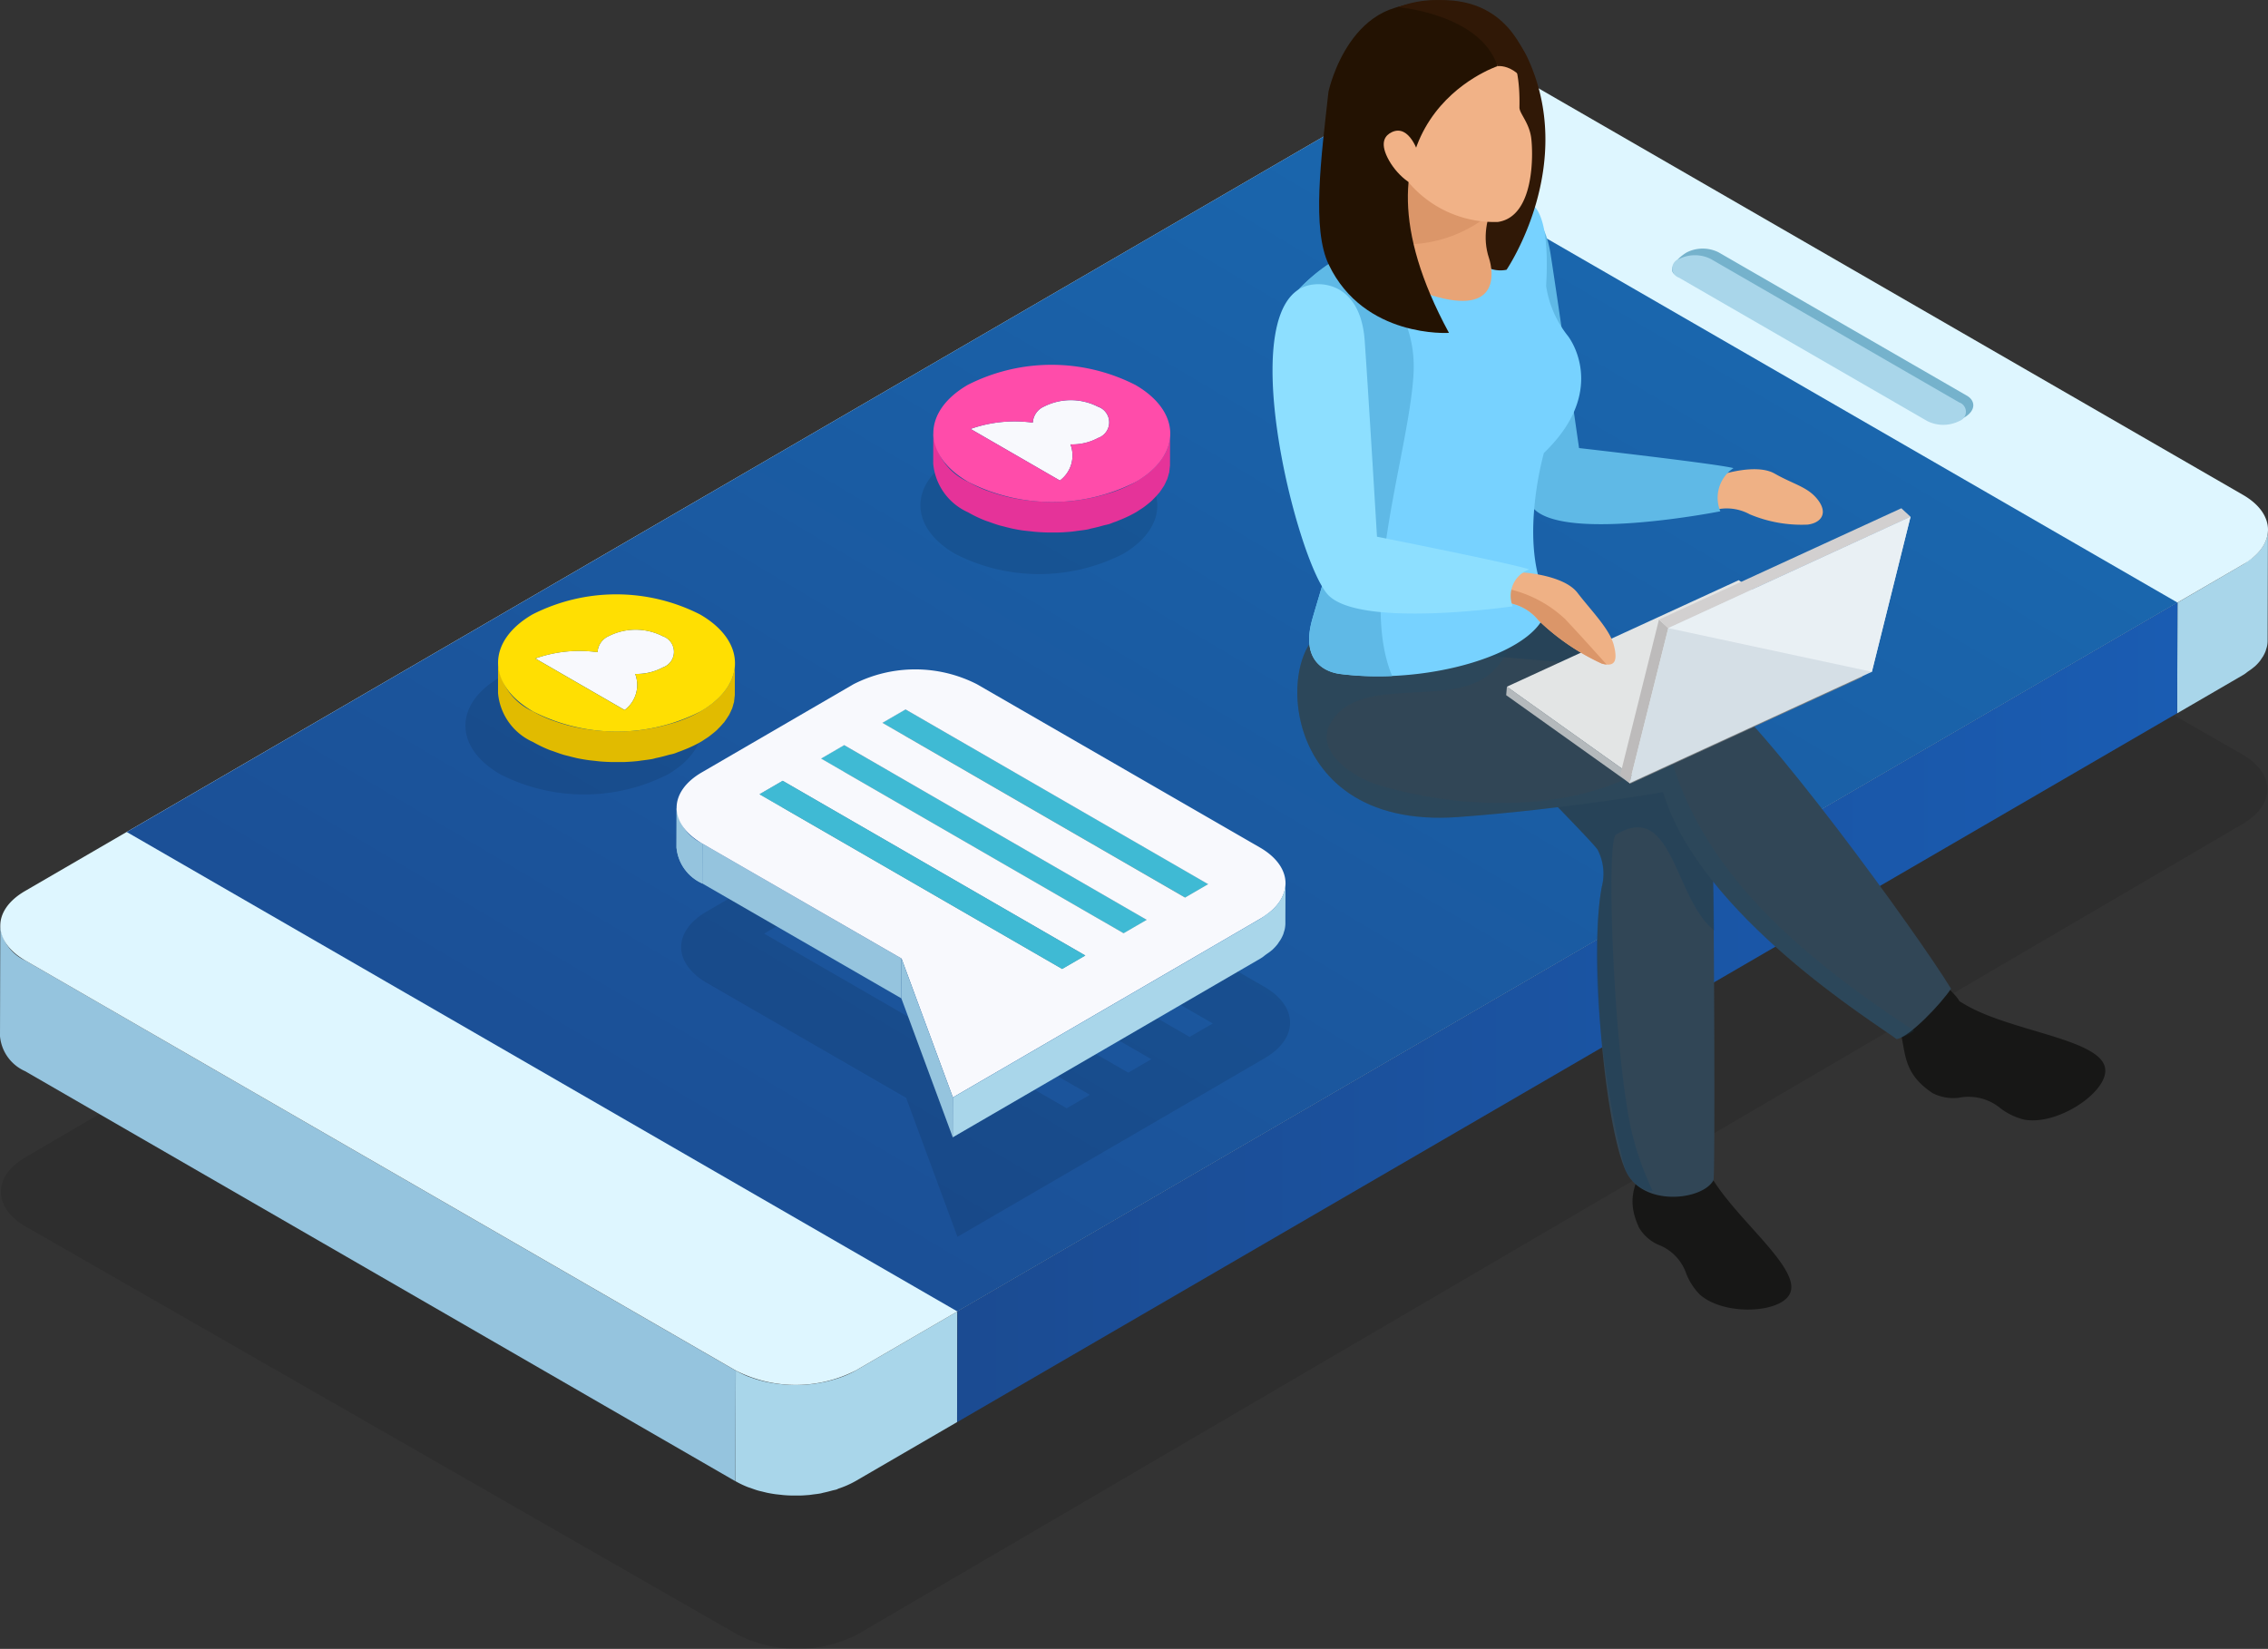
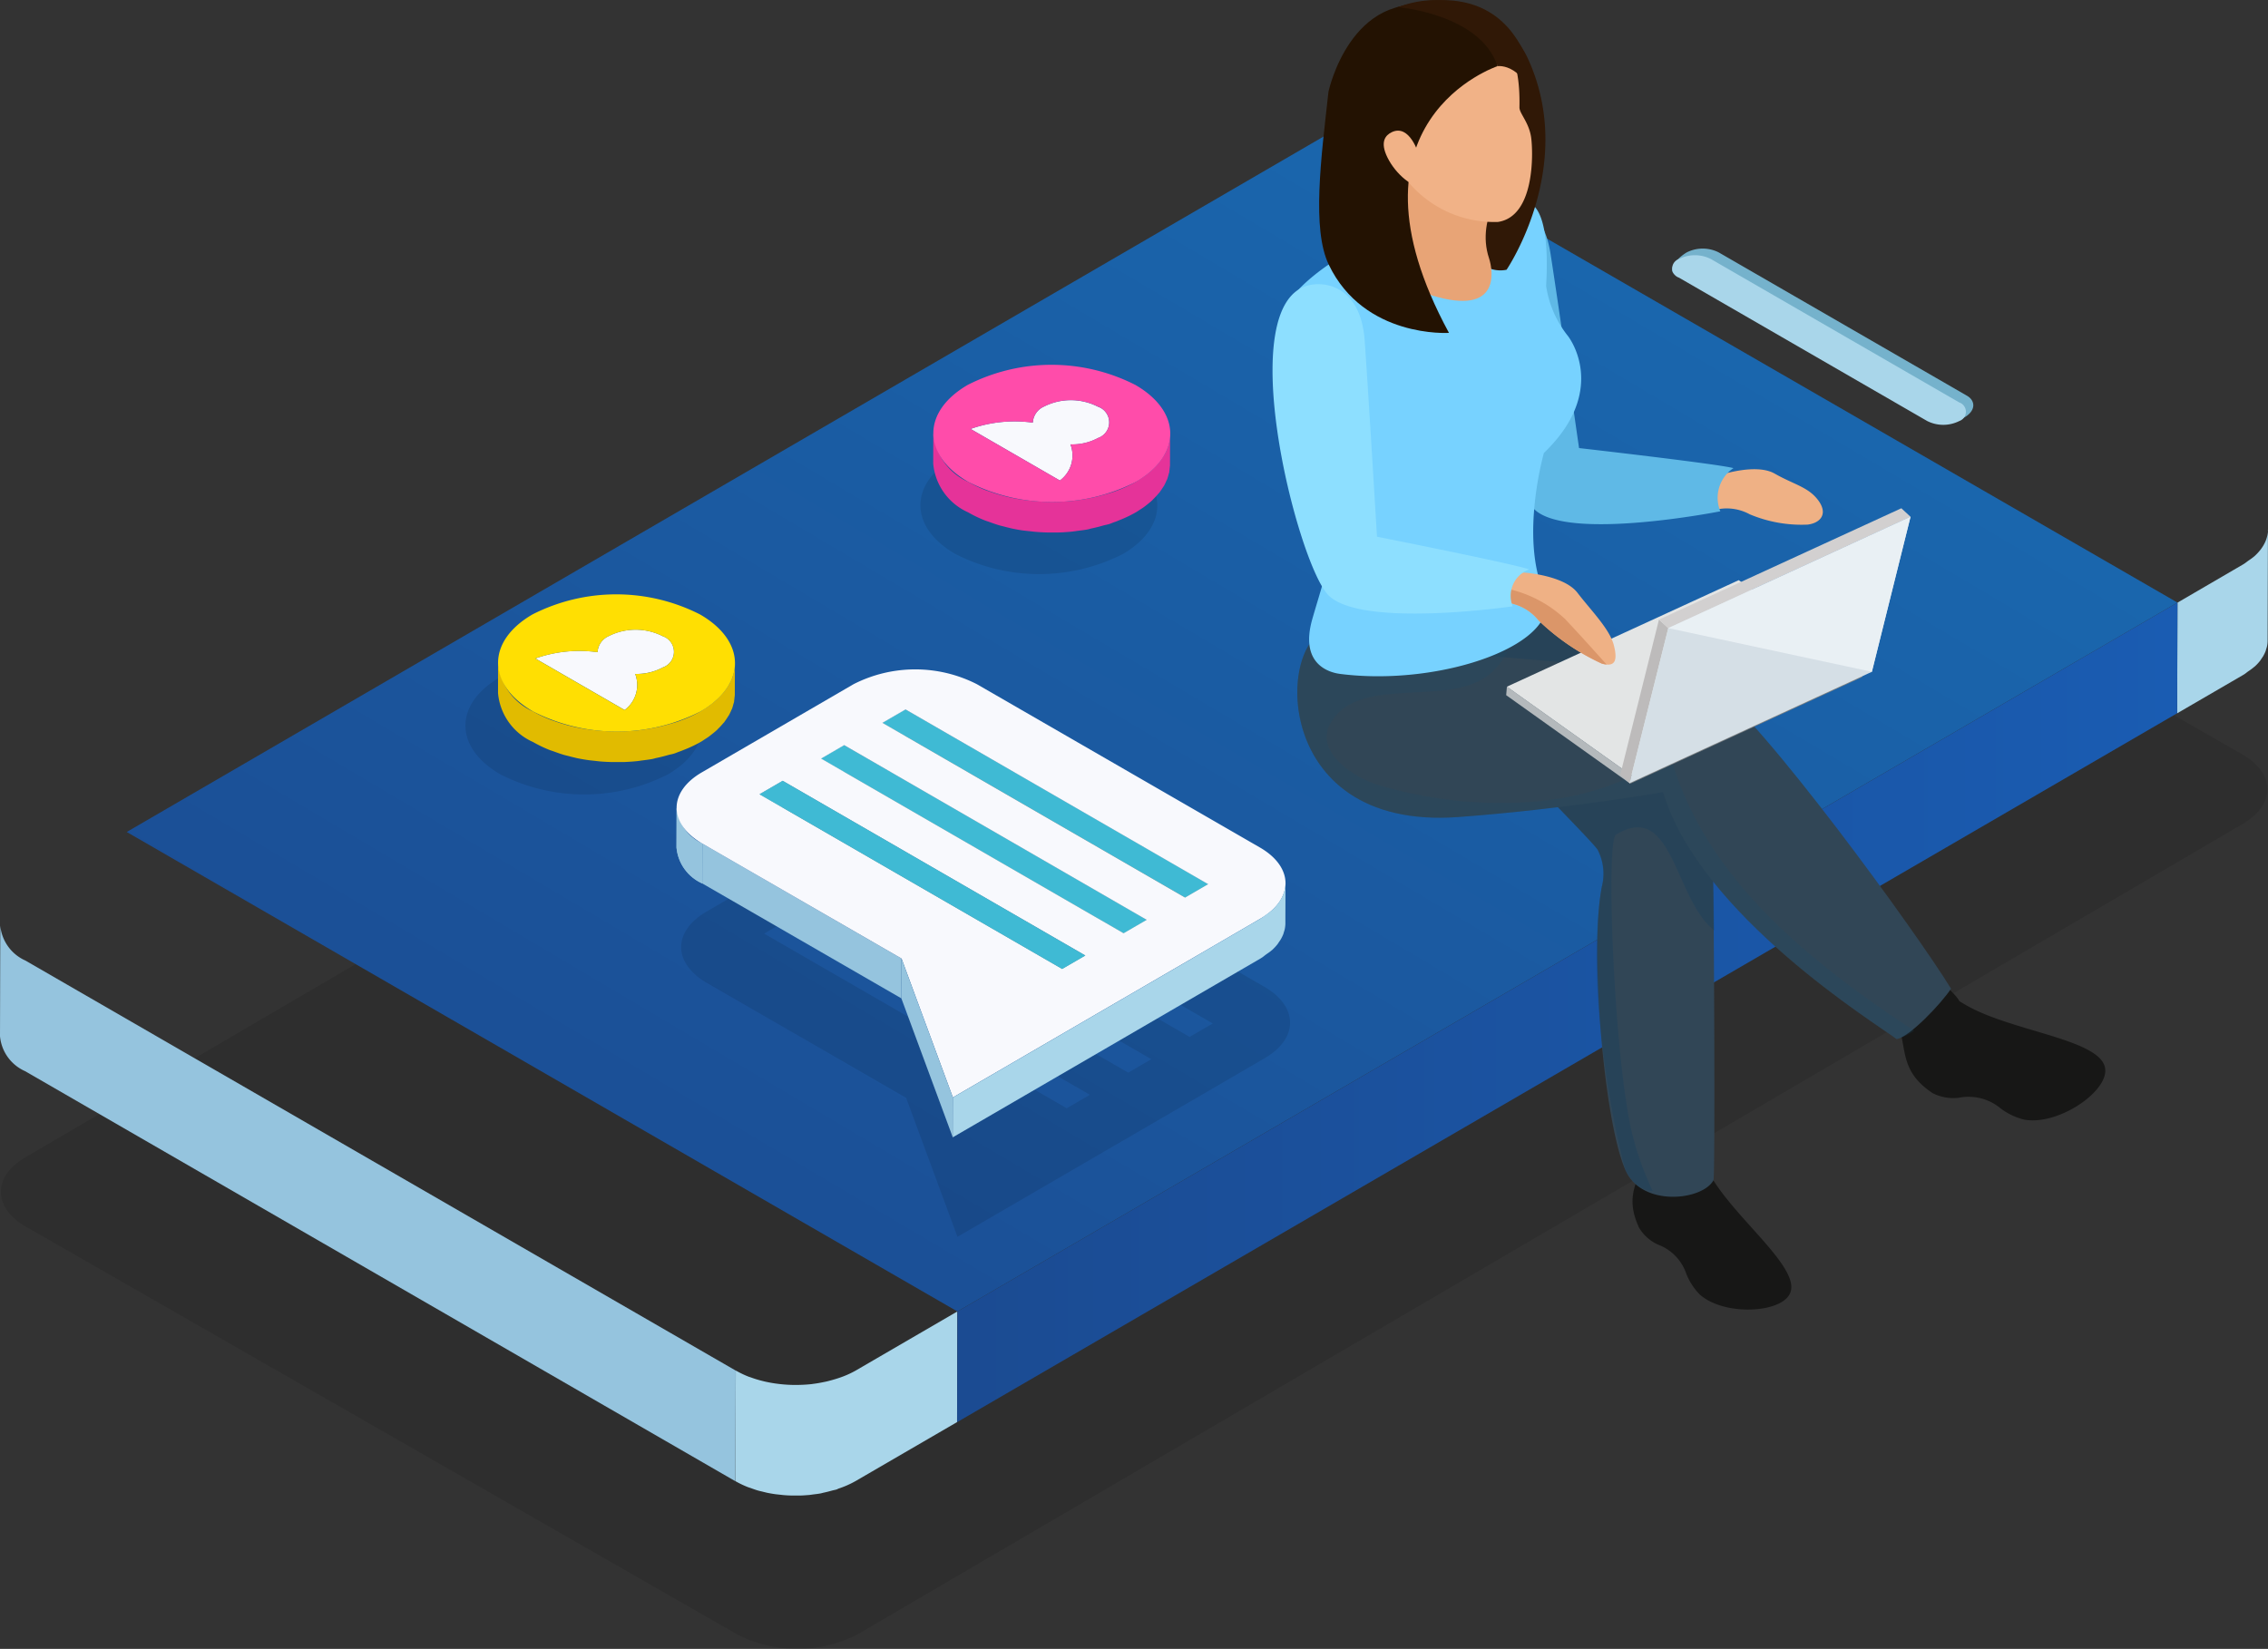
<svg xmlns="http://www.w3.org/2000/svg" width="146.236" height="106.334" viewBox="0 0 146.236 106.334">
  <rect x="0" y="0" width="146.236" height="106.334" fill="#333333" stroke="none" />
  <defs>
    <linearGradient id="linear-gradient" x1="0.934" y1="0.075" x2="0.077" y2="0.914" gradientUnits="objectBoundingBox">
      <stop offset="0" stop-color="#1a6bb2" />
      <stop offset="1" stop-color="#1b4b92" />
    </linearGradient>
    <linearGradient id="linear-gradient-2" y1="0.5" x2="1" y2="0.5" gradientUnits="objectBoundingBox">
      <stop offset="0" stop-color="#1b4b92" />
      <stop offset="1" stop-color="#1a5cb2" />
    </linearGradient>
    <clipPath id="clip-path">
      <path id="Path_23054" data-name="Path 23054" d="M93.9,83.441c0-.578.006-1.158.006-1.736h0C93.9,82.283,93.9,82.863,93.9,83.441Z" transform="translate(-93.896 -81.705)" fill="none" />
    </clipPath>
    <clipPath id="clip-path-2">
      <path id="Path_23061" data-name="Path 23061" d="M51.992,91.03,52,88.457a2.817,2.817,0,0,0,1.66,2.32l-.009,2.57A2.817,2.817,0,0,1,51.992,91.03Z" transform="translate(-51.992 -88.457)" fill="#95c4de" />
    </clipPath>
  </defs>
  <g id="Group_4876" data-name="Group 4876" transform="translate(-22.641 -53.412)">
    <g id="Group_3082" data-name="Group 3082" transform="translate(22.699 74.838)" opacity="0.1">
      <path id="Path_23044" data-name="Path 23044" d="M167.2,95.054c2.147,1.231,2.158,3.235.031,4.481L163,102.013,84.468,147.966,77.918,151.8a8.512,8.512,0,0,1-7.729.022L24.3,125.512c-2.146-1.232-2.164-3.232-.037-4.476l89.313-52.263a8.514,8.514,0,0,1,7.737-.028Z" transform="translate(-22.68 -67.829)" />
    </g>
    <path id="Path_23045" data-name="Path 23045" d="M122.955,76.4a1.9,1.9,0,0,1-.094.563l-.018.059a2.387,2.387,0,0,1-.262.513c-.021.028-.039.055-.058.085a3.336,3.336,0,0,1-.437.482,4.342,4.342,0,0,1-.386.285c-.113.08-.21.165-.339.241L117.119,81.1l-.019,7.136,4.241-2.465.067-.04c.1-.061.174-.131.265-.195a3.876,3.876,0,0,0,.394-.293.322.322,0,0,0,.036-.027,2.9,2.9,0,0,0,.342-.366.971.971,0,0,0,.058-.086c.022-.03.04-.058.059-.088.033-.052.074-.1.1-.155a2.352,2.352,0,0,0,.146-.311.473.473,0,0,0,.013-.049c.007-.018.01-.037.016-.055a1.741,1.741,0,0,0,.058-.2,1.877,1.877,0,0,0,.036-.314v-.048q.009-3.112.018-6.222V76.4Z" transform="translate(45.921 11.176)" fill="#a9d6ea" />
    <path id="Path_23046" data-name="Path 23046" d="M24.274,95.829a2.741,2.741,0,0,1-1.614-2.254l-.019,7.136a2.733,2.733,0,0,0,1.617,2.254l45.8,26.446.021-7.136Z" transform="translate(0 19.525)" fill="#95c4de" />
    <path id="Path_23047" data-name="Path 23047" d="M62.3,114.134a5.987,5.987,0,0,1-1.077.474c-.137.048-.273.088-.415.128-.178.049-.357.1-.542.134-.22.046-.444.088-.67.116-.052.007-.1.016-.156.022-.306.033-.617.049-.926.052h-.132c-.308,0-.614-.019-.918-.051l-.128-.015a8.6,8.6,0,0,1-.886-.152c-.048-.012-.1-.025-.149-.037a6.8,6.8,0,0,1-.77-.235c-.04-.015-.085-.025-.125-.04a6.355,6.355,0,0,1-.835-.4l-.021,7.136a6.06,6.06,0,0,0,.791.379c.015.007.03.01.045.016.042.016.086.028.129.042.162.059.324.119.492.168.089.025.181.045.275.067.049.013.1.025.15.037s.1.025.146.036c.178.036.36.068.541.094l.189.021.144.016c.067.006.131.016.2.022.177.015.355.025.536.028.056,0,.113,0,.168,0H58.5c.082,0,.162,0,.244,0,.2-.007.4-.022.6-.04.024,0,.048-.009.07-.01.054-.006.107-.016.159-.022.158-.019.315-.037.467-.065.068-.012.131-.036.2-.049.186-.04.366-.086.547-.137.094-.025.2-.042.29-.07.043-.016.08-.042.123-.056a6.142,6.142,0,0,0,1.077-.474l6.561-3.812.019-7.136Z" transform="translate(15.512 27.666)" fill="#a9d6ea" />
    <g id="Group_3084" data-name="Group 3084" transform="translate(22.66 57.952)">
      <g id="Group_3083" data-name="Group 3083">
-         <path id="Path_23048" data-name="Path 23048" d="M167.257,83.84c2.145,1.236,2.15,3.243.019,4.481l-4.243,2.466L84.368,136.5l-6.561,3.812a8.508,8.508,0,0,1-7.729,0L24.268,113.869c-2.143-1.239-2.153-3.238-.024-4.478L113.713,57.4a8.526,8.526,0,0,1,7.738,0Z" transform="translate(-22.654 -56.467)" fill="#def6ff" />
-       </g>
+         </g>
    </g>
    <g id="Group_3086" data-name="Group 3086" transform="translate(30.812 61.348)">
      <g id="Group_3085" data-name="Group 3085">
-         <path id="Path_23049" data-name="Path 23049" d="M160.367,89.676,81.7,135.392,28.139,104.47l78.666-45.718Z" transform="translate(-28.139 -58.752)" fill="url(#linear-gradient)" />
+         <path id="Path_23049" data-name="Path 23049" d="M160.367,89.676,81.7,135.392,28.139,104.47l78.666-45.718" transform="translate(-28.139 -58.752)" fill="url(#linear-gradient)" />
      </g>
    </g>
    <g id="Group_3087" data-name="Group 3087" transform="translate(130.453 69.444)">
      <path id="Path_23050" data-name="Path 23050" d="M114.2,73.688c.574.331.589,1.008-.253,1.446a2.04,2.04,0,0,1-1.9.211L95.393,65.888c-.574-.331.168-1.112.739-1.443a2.284,2.284,0,0,1,2.061,0Z" transform="translate(-95.186 -64.2)" fill="#75b2cc" />
    </g>
    <g id="Group_3088" data-name="Group 3088" transform="translate(130.466 69.873)">
      <path id="Path_23051" data-name="Path 23051" d="M113.692,73.977a.634.634,0,0,1,.013,1.2,2.3,2.3,0,0,1-2.075,0L95.625,65.932a.632.632,0,0,1,0-1.2,2.276,2.276,0,0,1,2.06,0Z" transform="translate(-95.195 -64.488)" fill="#a9d6ea" />
    </g>
    <g id="Group_3089" data-name="Group 3089" transform="translate(84.354 92.272)">
      <path id="Path_23052" data-name="Path 23052" d="M142.853,79.56l-.02,7.136L64.167,132.413l.019-7.137Z" transform="translate(-64.167 -79.56)" fill="url(#linear-gradient-2)" />
    </g>
    <g id="Group_3092" data-name="Group 3092" transform="translate(128.536 95.459)" style="isolation: isolate">
      <g id="Group_3091" data-name="Group 3091" clip-path="url(#clip-path)">
        <g id="Group_3090" data-name="Group 3090" transform="translate(-0.036 -0.236)" style="isolation: isolate">
          <path id="Path_23053" data-name="Path 23053" d="M94.449,81.546l0,1.965a2.839,2.839,0,0,0-.538.238.21.21,0,0,0-.034.021l.006-1.968.036-.019a2.726,2.726,0,0,1,.535-.236Z" transform="translate(-93.872 -81.546)" fill="#b8387b" />
        </g>
      </g>
    </g>
    <g id="Group_3126" data-name="Group 3126" transform="translate(52.647 91.742)">
      <g id="Group_3121" data-name="Group 3121" transform="translate(13.613 4.834)">
        <g id="Group_3094" data-name="Group 3094" transform="translate(0.302 8.987)" opacity="0.1">
          <g id="Group_3093" data-name="Group 3093">
            <path id="Path_23055" data-name="Path 23055" d="M89.8,99.989c2.2,1.274,2.205,3.336.025,4.6l-4.121,2.4-5.653,3.286-10.042,5.838L66.7,107.153,53.856,99.74c-2.205-1.272-2.216-3.33-.025-4.6l9.774-5.682a8.77,8.77,0,0,1,7.949,0Zm-8.78,5.537,1.491-.868L62.995,93.391l-1.491.868,19.515,11.268Zm3.961-2.305,1.491-.866L66.955,91.089l-1.492.868,19.516,11.265Zm-7.923,4.6,1.492-.866L59.033,95.693l-1.491.866,19.515,11.266Z" transform="translate(-52.195 -88.503)" />
          </g>
        </g>
        <g id="Group_3120" data-name="Group 3120">
          <g id="Group_3095" data-name="Group 3095" transform="translate(13.271 2.586)">
            <path id="Path_23056" data-name="Path 23056" d="M62.417,84.2l0,2.572-1.491.866,0-2.572Z" transform="translate(-60.922 -84.196)" fill="#c5c5c5" />
          </g>
          <g id="Group_3096" data-name="Group 3096" transform="translate(9.31 4.888)">
            <path id="Path_23057" data-name="Path 23057" d="M59.753,85.745l-.006,2.571-1.491.866.006-2.57Z" transform="translate(-58.257 -85.745)" fill="#c5c5c5" />
          </g>
          <g id="Group_3097" data-name="Group 3097" transform="translate(5.348 7.19)">
            <path id="Path_23058" data-name="Path 23058" d="M57.088,87.294l-.008,2.571-1.49.866.006-2.571Z" transform="translate(-55.59 -87.294)" fill="#c5c5c5" />
          </g>
          <g id="Group_3101" data-name="Group 3101" transform="translate(0 8.918)">
            <g id="Group_3100" data-name="Group 3100">
              <path id="Path_23059" data-name="Path 23059" d="M51.992,91.03,52,88.457a2.817,2.817,0,0,0,1.66,2.32l-.009,2.57A2.817,2.817,0,0,1,51.992,91.03Z" transform="translate(-51.992 -88.457)" fill="#95c4de" />
              <g id="Group_3099" data-name="Group 3099" clip-path="url(#clip-path-2)">
                <g id="Group_3098" data-name="Group 3098" style="isolation: isolate">
                  <path id="Path_23060" data-name="Path 23060" d="M53.661,90.777l-.009,2.57a2.817,2.817,0,0,1-1.66-2.317L52,88.457a2.817,2.817,0,0,0,1.66,2.32Z" transform="translate(-51.992 -88.457)" fill="#95c4de" />
                </g>
              </g>
            </g>
          </g>
          <g id="Group_3102" data-name="Group 3102" transform="translate(14.762 2.586)">
            <path id="Path_23062" data-name="Path 23062" d="M81.446,95.463l-.008,2.571L61.925,86.768l0-2.572Z" transform="translate(-61.925 -84.196)" fill="#898989" />
          </g>
          <g id="Group_3103" data-name="Group 3103" transform="translate(13.276 2.586)">
            <path id="Path_23063" data-name="Path 23063" d="M81.932,95.463l-1.491.867L60.925,85.063l1.49-.867Z" transform="translate(-60.925 -84.196)" fill="#3fbad4" />
          </g>
          <g id="Group_3104" data-name="Group 3104" transform="translate(32.784 13.853)">
            <path id="Path_23064" data-name="Path 23064" d="M75.55,91.777l-.008,2.571-1.49.866.008-2.571Z" transform="translate(-74.052 -91.777)" fill="#38a7be" />
          </g>
          <g id="Group_3105" data-name="Group 3105" transform="translate(13.271 3.452)">
            <path id="Path_23065" data-name="Path 23065" d="M80.442,96.046l-.008,2.571L60.922,87.351l0-2.572Z" transform="translate(-60.922 -84.779)" fill="#277484" />
          </g>
          <g id="Group_3106" data-name="Group 3106" transform="translate(10.801 4.888)">
            <path id="Path_23066" data-name="Path 23066" d="M78.779,97.012l-.006,2.571L59.26,88.317l.006-2.571Z" transform="translate(-59.26 -85.745)" fill="#898989" />
          </g>
          <g id="Group_3107" data-name="Group 3107" transform="translate(9.31 5.756)">
            <path id="Path_23067" data-name="Path 23067" d="M77.777,97.595l-.008,2.571L58.257,88.9l.006-2.57Z" transform="translate(-58.257 -86.329)" fill="#277484" />
          </g>
          <g id="Group_3108" data-name="Group 3108" transform="translate(28.822 16.155)">
            <path id="Path_23068" data-name="Path 23068" d="M72.884,93.327,72.878,95.9l-1.492.867.008-2.571Z" transform="translate(-71.386 -93.327)" fill="#38a7be" />
          </g>
          <g id="Group_3109" data-name="Group 3109" transform="translate(9.316 4.888)">
            <path id="Path_23069" data-name="Path 23069" d="M79.265,97.012l-1.49.866L58.261,86.613l1.49-.868Z" transform="translate(-58.261 -85.745)" fill="#3fbad4" />
          </g>
          <g id="Group_3110" data-name="Group 3110" transform="translate(6.838 7.19)">
            <path id="Path_23070" data-name="Path 23070" d="M76.116,98.561l-.009,2.571L56.593,89.865l.008-2.571Z" transform="translate(-56.593 -87.294)" fill="#898989" />
          </g>
          <g id="Group_3112" data-name="Group 3112" transform="translate(1.661 11.238)">
            <g id="Group_3111" data-name="Group 3111">
              <path id="Path_23071" data-name="Path 23071" d="M65.956,97.43,65.949,100,53.11,92.588l.008-2.57Z" transform="translate(-53.11 -90.018)" fill="#95c4de" />
            </g>
          </g>
          <g id="Group_3113" data-name="Group 3113" transform="translate(24.862 18.457)">
            <path id="Path_23072" data-name="Path 23072" d="M70.22,94.875l-.009,2.571-1.49.866.007-2.571Z" transform="translate(-68.721 -94.875)" fill="#38a7be" />
          </g>
          <g id="Group_3114" data-name="Group 3114" transform="translate(5.348 8.058)">
            <path id="Path_23073" data-name="Path 23073" d="M75.112,99.142l-.007,2.571L55.59,90.448l.006-2.569Z" transform="translate(-55.59 -87.878)" fill="#277484" />
          </g>
          <g id="Group_3116" data-name="Group 3116" transform="translate(0.008)">
            <g id="Group_3115" data-name="Group 3115">
              <path id="Path_23074" data-name="Path 23074" d="M89.6,93.942c2.205,1.272,2.207,3.336.027,4.6l-4.123,2.4-5.652,3.284L69.81,110.064,66.5,101.106,53.658,93.694c-2.205-1.274-2.216-3.332-.024-4.6l9.773-5.68a8.756,8.756,0,0,1,7.949,0Zm-8.782,5.536,1.491-.866L62.8,87.344l-1.491.868L80.819,99.478Zm3.962-2.3,1.491-.866L66.756,85.042l-1.491.866L84.781,97.175Zm-7.923,4.6,1.492-.866L58.835,89.646l-1.491.866,19.515,11.266Z" transform="translate(-51.997 -82.456)" fill="#f8f9fd" />
            </g>
          </g>
          <g id="Group_3117" data-name="Group 3117" transform="translate(5.354 7.19)">
            <path id="Path_23075" data-name="Path 23075" d="M76.6,98.561l-1.492.866L55.595,88.162l1.492-.868Z" transform="translate(-55.595 -87.294)" fill="#3fbad4" />
          </g>
          <path id="Path_23076" data-name="Path 23076" d="M85.433,91.743a1.894,1.894,0,0,1-.1.578c-.006.022-.01.042-.018.064a2.28,2.28,0,0,1-.269.525.924.924,0,0,1-.059.089,3.177,3.177,0,0,1-.452.5,4.316,4.316,0,0,1-.369.273,3.92,3.92,0,0,1-.367.26l-4.123,2.4-5.652,3.284-10.043,5.838-.007,2.57,10.043-5.835L79.673,99l4.12-2.394c.025-.015.048-.028.07-.043.12-.07.205-.153.312-.229s.254-.172.357-.263c.013-.012.031-.022.043-.033a3.494,3.494,0,0,0,.346-.373c.024-.03.039-.062.061-.092s.043-.061.062-.092a1.635,1.635,0,0,0,.1-.155,2.492,2.492,0,0,0,.152-.32c.006-.016.007-.031.013-.049s.012-.04.019-.062c.019-.068.045-.135.058-.205a2.124,2.124,0,0,0,.039-.322v-.349Z" transform="translate(-46.165 -77.941)" fill="#a9d6ea" />
          <g id="Group_3119" data-name="Group 3119" transform="translate(14.5 18.65)">
            <g id="Group_3118" data-name="Group 3118">
              <path id="Path_23077" data-name="Path 23077" d="M65.07,103.963l-.008,2.57-3.313-8.957.008-2.571Z" transform="translate(-61.749 -95.005)" fill="#95c4de" />
            </g>
          </g>
        </g>
      </g>
      <path id="Path_23078" data-name="Path 23078" d="M55.855,83.227a11.914,11.914,0,0,0-10.8,0c-2.972,1.728-2.957,4.531.036,6.258a11.9,11.9,0,0,0,10.8,0C58.856,87.753,58.847,84.955,55.855,83.227Z" transform="translate(-42.832 -77.877)" opacity="0.1" />
      <g id="Group_3125" data-name="Group 3125" transform="translate(2.106)">
        <g id="Group_3122" data-name="Group 3122" transform="translate(2.405 2.278)">
          <path id="Path_23079" data-name="Path 23079" d="M54.078,81.155a1.064,1.064,0,0,1,.01,2.015,3.554,3.554,0,0,1-1.782.419,2.01,2.01,0,0,1-.681,2.327l-5.759-3.323a8.5,8.5,0,0,1,4.013-.406,1.2,1.2,0,0,1,.715-1.034A3.843,3.843,0,0,1,54.078,81.155Z" transform="translate(-45.867 -80.737)" fill="#f8f9fd" />
        </g>
        <path id="Path_23080" data-name="Path 23080" d="M59.509,82.445c-.009.074-.012.147-.027.223s-.033.137-.052.205-.037.146-.061.217-.053.128-.082.192-.068.159-.11.238c-.031.053-.065.108-.1.162a2.9,2.9,0,0,1-.187.275c-.036.051-.077.1-.117.149-.1.12-.211.239-.331.357-.042.039-.077.079-.12.116-.074.07-.161.135-.244.2-.068.052-.134.108-.207.161s-.181.125-.276.186-.187.126-.29.186a7.926,7.926,0,0,1-1.067.507c-.1.04-.2.076-.293.111-.232.085-.474.15-.715.218s-.511.14-.774.192c-.3.062-.6.119-.911.156-.08.01-.161.027-.242.036a12.577,12.577,0,0,1-1.277.071h-.208c-.425,0-.849-.027-1.268-.071-.061-.006-.125-.012-.186-.021a11.877,11.877,0,0,1-1.231-.208c-.073-.016-.143-.037-.214-.054a10.59,10.59,0,0,1-1.054-.321c-.065-.024-.134-.042-.2-.067a8.434,8.434,0,0,1-1.162-.548,3.82,3.82,0,0,1-2.254-3.149l0,1.965A3.818,3.818,0,0,0,46.5,87.282a8.453,8.453,0,0,0,1.1.528c.022.009.045.013.067.021.056.022.116.039.172.059.226.083.45.165.687.233.129.036.262.062.392.1.068.018.137.036.207.051s.129.034.2.049q.372.078.756.131c.089.013.183.021.275.031.065.007.126.013.193.022.091.009.181.022.273.03.25.021.5.033.752.04.08,0,.162,0,.244,0h.2c.114,0,.229,0,.342,0q.426-.016.847-.058c.033,0,.064-.009.1-.012.079-.009.153-.024.232-.033.217-.028.432-.052.645-.091.094-.016.18-.049.275-.068.265-.054.517-.12.771-.193.131-.036.273-.056.4-.1.106-.036.205-.082.308-.117s.2-.076.3-.116a8.111,8.111,0,0,0,1.061-.5c.033-.018.062-.037.094-.055.068-.04.123-.083.187-.125.1-.062.2-.125.285-.19s.141-.111.211-.166.165-.131.239-.2c.015-.013.033-.025.045-.037.03-.027.049-.058.077-.083a4.52,4.52,0,0,0,.328-.354c.022-.025.051-.049.07-.073s.031-.052.049-.076a2.844,2.844,0,0,0,.184-.273c.022-.036.053-.071.073-.108a.483.483,0,0,0,.027-.056c.045-.079.079-.161.116-.242.018-.045.045-.089.061-.135a.442.442,0,0,0,.015-.048c.025-.073.045-.149.064-.223.015-.055.036-.106.046-.16a.378.378,0,0,0,0-.045c.015-.073.019-.147.027-.22s.018-.116.019-.174v-.065l.006-1.968C59.528,82.286,59.515,82.365,59.509,82.445Z" transform="translate(-44.249 -77.763)" fill="#e1bb00" />
        <g id="Group_3124" data-name="Group 3124" transform="translate(0.005)">
          <g id="Group_3123" data-name="Group 3123">
            <path id="Path_23081" data-name="Path 23081" d="M57.275,80.5c2.993,1.728,3,4.528.03,6.255a11.892,11.892,0,0,1-10.8,0c-2.99-1.727-3.008-4.53-.034-6.258A11.911,11.911,0,0,1,57.275,80.5Zm-10.623,2.84,5.757,3.323a2.009,2.009,0,0,0,.682-2.327,3.554,3.554,0,0,0,1.782-.419,1.064,1.064,0,0,0-.01-2.015,3.843,3.843,0,0,0-3.484,0,1.2,1.2,0,0,0-.715,1.034,8.5,8.5,0,0,0-4.013.406Z" transform="translate(-44.253 -79.204)" fill="#ffdf02" />
          </g>
        </g>
      </g>
    </g>
    <g id="Group_3131" data-name="Group 3131" transform="translate(81.984 76.94)">
      <path id="Path_23082" data-name="Path 23082" d="M75.594,73.665a11.9,11.9,0,0,0-10.8,0c-2.972,1.727-2.957,4.53.036,6.258a11.9,11.9,0,0,0,10.8,0C78.6,78.193,78.587,75.392,75.594,73.665Z" transform="translate(-62.572 -67.724)" opacity="0.1" />
      <g id="Group_3130" data-name="Group 3130" transform="translate(0.834)">
        <g id="Group_3127" data-name="Group 3127" transform="translate(2.403 2.277)">
          <path id="Path_23083" data-name="Path 23083" d="M72.962,71.2a1.065,1.065,0,0,1,.012,2.015,3.524,3.524,0,0,1-1.783.416,2.01,2.01,0,0,1-.682,2.33L64.75,72.632a8.54,8.54,0,0,1,4.013-.406,1.209,1.209,0,0,1,.716-1.034A3.838,3.838,0,0,1,72.962,71.2Z" transform="translate(-64.75 -70.776)" fill="#f8f9fd" />
        </g>
        <path id="Path_23084" data-name="Path 23084" d="M78.391,72.484c-.007.076-.012.15-.025.223s-.034.137-.052.207-.037.144-.062.217-.052.128-.08.19a2.483,2.483,0,0,1-.113.239,1.838,1.838,0,0,1-.1.161c-.058.094-.119.186-.186.276-.039.049-.077.1-.117.147a4.344,4.344,0,0,1-.331.357c-.04.04-.077.079-.12.117-.076.068-.162.135-.244.2s-.132.11-.207.162-.183.125-.275.184-.187.126-.291.187a8.22,8.22,0,0,1-1.069.507c-.1.04-.195.076-.293.111-.23.083-.473.15-.715.218s-.508.138-.773.192c-.3.061-.6.119-.912.156-.079.012-.159.025-.241.034a12.569,12.569,0,0,1-1.277.073H70.7c-.422,0-.849-.027-1.266-.071-.062-.006-.123-.015-.186-.021a11.91,11.91,0,0,1-1.232-.211c-.071-.015-.141-.034-.214-.052a10.325,10.325,0,0,1-1.054-.32c-.064-.024-.134-.042-.2-.067a8.526,8.526,0,0,1-1.162-.548,3.817,3.817,0,0,1-2.253-3.151l-.006,1.966a3.814,3.814,0,0,0,2.254,3.149,7.822,7.822,0,0,0,1.1.528c.021.009.045.015.067.024.055.021.114.037.171.058.227.082.453.163.69.233.128.036.259.062.389.1l.207.051c.068.015.131.034.2.048.25.053.5.1.756.132.092.012.184.019.276.031l.193.019c.091.01.181.025.273.031.25.021.5.036.752.042.082,0,.162,0,.241,0h.2c.113,0,.227,0,.34,0,.282-.009.566-.028.847-.056.033,0,.064-.012.1-.013.08-.009.155-.022.233-.033.215-.027.432-.051.645-.089.1-.018.181-.049.275-.07.265-.053.517-.12.771-.192.131-.036.272-.056.4-.1.106-.036.2-.082.309-.117s.2-.076.3-.116a8.136,8.136,0,0,0,1.063-.505c.03-.016.062-.036.092-.055.065-.04.123-.082.186-.123.1-.062.2-.125.285-.19s.143-.111.213-.166.163-.131.239-.2c.013-.013.031-.025.046-.039s.049-.055.076-.082c.119-.117.229-.235.328-.354.022-.027.049-.049.07-.074s.031-.051.051-.074c.067-.092.126-.183.183-.273.024-.037.053-.071.074-.11.01-.018.015-.037.027-.055.042-.08.077-.161.113-.244.019-.043.048-.089.064-.135l.012-.046a2.008,2.008,0,0,0,.065-.223c.015-.055.034-.107.046-.161a.413.413,0,0,0,0-.045c.015-.073.019-.147.027-.22s.016-.116.019-.174v-.067l.006-1.966C78.412,72.325,78.4,72.405,78.391,72.484Z" transform="translate(-63.133 -67.803)" fill="#e53399" />
        <g id="Group_3129" data-name="Group 3129" transform="translate(0.005)">
          <g id="Group_3128" data-name="Group 3128">
            <path id="Path_23085" data-name="Path 23085" d="M76.159,70.539c2.992,1.728,3,4.528.03,6.255a11.9,11.9,0,0,1-10.8,0c-2.992-1.727-3.008-4.53-.034-6.258A11.911,11.911,0,0,1,76.159,70.539ZM65.535,73.377,71.293,76.7a2.01,2.01,0,0,0,.682-2.33,3.524,3.524,0,0,0,1.783-.416,1.065,1.065,0,0,0-.012-2.015,3.838,3.838,0,0,0-3.484,0,1.209,1.209,0,0,0-.716,1.034,8.54,8.54,0,0,0-4.013.406Z" transform="translate(-63.136 -69.244)" fill="#ff4caa" />
          </g>
        </g>
      </g>
    </g>
    <g id="Group_3165" data-name="Group 3165" transform="translate(104.692 53.412)">
      <g id="Group_3133" data-name="Group 3133" transform="translate(1.596 38.278)">
        <path id="Path_23086" data-name="Path 23086" d="M98.212,105.8c.071-1.682.229-3.423.427-5.187l-5.109-.155c.306,1.113.617,2.213.871,3.243.181,2.6-1.758,3.31-.51,6.013A2.752,2.752,0,0,0,95.1,110.8a3.052,3.052,0,0,1,1.84,1.893,4.019,4.019,0,0,0,.863,1.327c1.505,1.351,5,1.226,5.75.059,1.079-1.644-3.766-5.095-5.242-8.077A2.24,2.24,0,0,1,98.212,105.8Z" transform="translate(-71.855 -68.819)" fill="#171716" />
        <path id="Path_23087" data-name="Path 23087" d="M106.662,96.568c.336-.2.345-.551.829-.963.325.624,1.308,1.257,1.635,1.858a2.374,2.374,0,0,0,.208.126c2.983,1.876,9.265,2.308,9.2,4.386-.034,1.473-3.121,3.515-5.227,3.13a4.169,4.169,0,0,1-1.513-.718,3.239,3.239,0,0,0-2.7-.694,2.925,2.925,0,0,1-1.7-.3c-2.567-1.721-1.318-3.4-2.775-5.576C105.328,97.388,106.013,96.944,106.662,96.568Z" transform="translate(-66.436 -71.179)" fill="#171716" />
        <g id="Group_3132" data-name="Group 3132">
          <path id="Path_23088" data-name="Path 23088" d="M103.069,95.973a16.966,16.966,0,0,0-1.794-9.458C99.3,82.763,91.067,79.35,90.983,79.349s-7.132,3.192-6.594,4.386c.3.675,11.058,11.385,11.271,11.886a3.325,3.325,0,0,1,.262,2.361c-.785,3.825.089,15.034,1.522,18.29,1.055,2.39,4.962,1.953,5.674.645.119-.224.036-18.357-.048-20.944C103.066,95.969,103.153,98.56,103.069,95.973Z" transform="translate(-76.284 -79.081)" fill="#314656" />
          <path id="Path_23089" data-name="Path 23089" d="M97.4,90.728c0-.068,0-.125-.006-.178C97.459,92.706,97.415,91.262,97.4,90.728Z" transform="translate(-69.948 -73.636)" fill="#123f5d" opacity="0.3" style="mix-blend-mode: multiply;isolation: isolate" />
          <path id="Path_23090" data-name="Path 23090" d="M97.4,90.728c0-.108-.006-.178-.006-.178C97.4,90.6,97.4,90.66,97.4,90.728Z" transform="translate(-69.948 -73.636)" fill="#123f5d" opacity="0.3" style="mix-blend-mode: multiply;isolation: isolate" />
          <path id="Path_23091" data-name="Path 23091" d="M90.144,79.169c.074,0,9.158,3.681,11.133,7.434,2.5,4.747,1.355,8.267,1.355,8.267h0c.5.633.492,3.934.535,6.026-2.584-2.048-2.657-8.409-6.324-6.185-.663.2-.186,13.756.972,19.029a19.479,19.479,0,0,0,1.391,3.964c-.59-.056-1.17-.251-1.763-1.343-.776-2.733-2.608-11.913-1.522-18.29a3.533,3.533,0,0,0-.262-2.361c-.213-.5-10.969-11.211-11.271-11.886C83.852,82.629,90.052,79.168,90.144,79.169Z" transform="translate(-76.285 -79.169)" fill="#123f5d" opacity="0.3" style="mix-blend-mode: multiply;isolation: isolate" />
          <path id="Path_23092" data-name="Path 23092" d="M89.3,92.821c7.025-.52,13.212-1.611,13.212-1.611,2.361,7.929,13.695,14.908,15.056,15.93.808-.107,2.873-2.28,3.509-3.25-2.164-3.54-12.213-17.406-15.481-19.6-2.048-1.372-19.85-1.846-19.853-2.723,0-.352-4.255-.829-4.559-.832C77.653,80.712,76.878,93.725,89.3,92.821Z" transform="translate(-78.925 -78.409)" fill="#314656" />
          <path id="Path_23093" data-name="Path 23093" d="M81.185,80.733c.3,0,4.558.48,4.559.832s3.009.484,6.725.611a5.205,5.205,0,0,1-.756,1.066c-2.482,2.763-8.453.269-10.532,3.338-1.339,1.977,1.373,3.6,2.674,4.077,6.061,1.923,14.358,1.95,19.061-2.064,2.058,8,8.99,13.54,15.783,18.011a3.729,3.729,0,0,1-1.128.538c-1.361-1.022-12.695-8-15.058-15.93,0,0-6.185,1.091-13.21,1.611C76.878,93.725,77.653,80.712,81.185,80.733Z" transform="translate(-78.925 -78.409)" fill="#1a4b6c" opacity="0.2" style="mix-blend-mode: multiply;isolation: isolate" />
        </g>
      </g>
      <g id="Group_3145" data-name="Group 3145" transform="translate(15.064 32.777)">
        <g id="Group_3138" data-name="Group 3138" transform="translate(0 4.634)">
          <g id="Group_3137" data-name="Group 3137" style="isolation: isolate">
            <g id="Group_3134" data-name="Group 3134" transform="translate(0 6.871)">
              <path id="Path_23094" data-name="Path 23094" d="M88.034,83.209l-.047.549,8,5.705.047-.552Z" transform="translate(-87.987 -83.209)" fill="#b4b9bc" />
            </g>
            <g id="Group_3135" data-name="Group 3135" transform="translate(8.004 5.705)">
              <path id="Path_23095" data-name="Path 23095" d="M93.42,89.293l-.047.552,14.945-6.869.05-.551Z" transform="translate(-93.373 -82.424)" fill="#7d8183" />
            </g>
            <g id="Group_3136" data-name="Group 3136" transform="translate(0.047)">
              <path id="Path_23096" data-name="Path 23096" d="M88.019,85.457l8,5.7,14.947-6.869-8-5.7Z" transform="translate(-88.019 -78.585)" fill="#e3e5e5" />
            </g>
          </g>
        </g>
        <g id="Group_3144" data-name="Group 3144" transform="translate(7.363)">
          <g id="Group_3143" data-name="Group 3143" style="isolation: isolate">
            <g id="Group_3139" data-name="Group 3139" transform="translate(0 7.178)">
              <path id="Path_23097" data-name="Path 23097" d="M96.031,80.849l-.6-.552-2.494,10,.594.552Z" transform="translate(-92.942 -80.297)" fill="#bdbbbb" />
            </g>
            <g id="Group_3140" data-name="Group 3140" transform="translate(2.494)">
              <path id="Path_23098" data-name="Path 23098" d="M110.838,76.02l-.594-.553L94.62,82.645l.6.552Z" transform="translate(-94.62 -75.467)" fill="#d2d0d0" />
            </g>
            <g id="Group_3141" data-name="Group 3141" transform="translate(0.594 0.553)">
              <path id="Path_23099" data-name="Path 23099" d="M95.837,83.016l-2.5,10,15.624-7.181,2.493-10Z" transform="translate(-93.342 -75.839)" fill="#d5dfe6" />
            </g>
            <g id="Group_3142" data-name="Group 3142" transform="translate(3.089 0.553)">
              <path id="Path_23100" data-name="Path 23100" d="M95.021,83.016h0l13.129,2.818,2.493-10Z" transform="translate(-95.021 -75.839)" fill="#e9f0f4" />
            </g>
          </g>
        </g>
      </g>
      <g id="Group_3164" data-name="Group 3164">
        <g id="Group_3146" data-name="Group 3146" transform="translate(28.101 30.259)">
          <path id="Path_23101" data-name="Path 23101" d="M97.316,74.213s2.461-.874,3.717-.158,2.167.859,2.809,1.721.169,1.462-.678,1.569a8.63,8.63,0,0,1-3.736-.664,3.093,3.093,0,0,0-2.015-.333C96.982,76.341,96.24,75.219,97.316,74.213Z" transform="translate(-96.76 -73.773)" fill="#efb185" />
        </g>
        <g id="Group_3147" data-name="Group 3147" transform="translate(12.106 12.972)">
          <path id="Path_23102" data-name="Path 23102" d="M87.988,62.256c1.207-.364,3.314-.016,3.828,3.281s1.838,12.527,1.838,12.527,8.939,1.017,9.956,1.293a2.3,2.3,0,0,0-.847,2.785s-9.785,1.939-11.968-.106S83.039,63.724,87.988,62.256Z" transform="translate(-85.997 -62.14)" fill="#5fb9e6" />
        </g>
        <g id="Group_3149" data-name="Group 3149" transform="translate(0.816 13.012)">
          <g id="Group_3148" data-name="Group 3148">
            <path id="Path_23103" data-name="Path 23103" d="M78.6,68.627s3.139-5.084,15.059-6.432c0,0,1.92-.736,1.565,5.4a6.793,6.793,0,0,0,1.421,3.247c.6.823,2.161,3.947-1.563,7.523,0,0-1.56,5.438.009,9.027,1.4,3.209-6.5,6.066-13.129,5.227-.82-.1-2.619-.691-1.819-3.521s2.636-7.776,1.453-13.069S77.632,71.271,78.6,68.627Z" transform="translate(-78.4 -62.168)" fill="#77d2ff" />
          </g>
        </g>
        <g id="Group_3150" data-name="Group 3150" transform="translate(0.816 16.469)">
-           <path id="Path_23104" data-name="Path 23104" d="M78.6,67.5c-.97,2.644,1.81,2.107,3,7.405s-.661,10.235-1.453,13.069,1,3.42,1.819,3.521a19.644,19.644,0,0,0,3.333.128C83.12,86.45,86.373,77.27,86.673,72.167c.312-5.413-4.533-7.673-4.533-7.673A10.529,10.529,0,0,0,78.6,67.5Z" transform="translate(-78.4 -64.494)" fill="#5fb9e6" />
-         </g>
+           </g>
        <g id="Group_3159" data-name="Group 3159" transform="translate(3.007)">
          <g id="Group_3151" data-name="Group 3151" transform="translate(3.614)">
            <path id="Path_23105" data-name="Path 23105" d="M89.918,56.855s-.954,6.123-1.494,11.962a1.955,1.955,0,0,0,2.351,1.991s4.64-6.808,1.29-13.8a6.6,6.6,0,0,0-9.758-2.323Z" transform="translate(-82.307 -53.412)" fill="#301806" />
          </g>
          <g id="Group_3154" data-name="Group 3154" transform="translate(3.768 7.882)">
            <g id="Group_3152" data-name="Group 3152">
              <path id="Path_23106" data-name="Path 23106" d="M90.893,62.364s-2.2,2.416-1.3,5.123c.244.742.82,3.778-3.7,2.394,0,0-4.671-2.553-3.2-3.943.975-.924,1.942-2.274.709-7.223Z" transform="translate(-82.41 -58.716)" fill="#e8a476" />
            </g>
            <g id="Group_3153" data-name="Group 3153" transform="translate(0.031 0.542)">
-               <path id="Path_23107" data-name="Path 23107" d="M82.688,65.761a.757.757,0,0,0-.257.471,8.572,8.572,0,0,0,7.431-1.957l-5.5-5.194h0s-.29.18-.734.493C84.483,63.684,83.592,64.907,82.688,65.761Z" transform="translate(-82.431 -59.081)" fill="#db9669" />
-             </g>
+               </g>
          </g>
          <g id="Group_3155" data-name="Group 3155" transform="translate(4.118 1.976)">
            <path id="Path_23108" data-name="Path 23108" d="M90.3,55.573s1.217.467,1.141,4.109c-.012.4.614.957.756,1.962.134,1.022.229,5.081-2.14,5.435a7.25,7.25,0,0,1-7.16-5.086C81.625,57.859,85.281,52.7,90.3,55.573Z" transform="translate(-82.646 -54.742)" fill="#f1b287" />
          </g>
          <g id="Group_3156" data-name="Group 3156" transform="translate(0 0.296)">
            <path id="Path_23109" data-name="Path 23109" d="M91.376,57.582s-10.566,3.5-3.133,17.2c0,0-5.466.363-7.75-4.4-1.1-2.29-.5-6.827-.018-11.156,0,0,1.412-6.642,6.972-5.472C87.447,53.749,91.1,55.277,91.376,57.582Z" transform="translate(-79.875 -53.611)" fill="#231202" />
          </g>
          <g id="Group_3157" data-name="Group 3157" transform="translate(5.038 0.005)">
            <path id="Path_23110" data-name="Path 23110" d="M89.728,57.677s1.837-.291,2.625,3.1c0,0,0-9.508-9.088-6.911C83.265,53.865,88.615,54.292,89.728,57.677Z" transform="translate(-83.265 -53.415)" fill="#301806" />
          </g>
          <g id="Group_3158" data-name="Group 3158" transform="translate(4.163 8.425)">
            <path id="Path_23111" data-name="Path 23111" d="M84.942,60.643s-.577-2.037-1.76-1.458c-.369.184-.783.593-.26,1.642s1.644,2.04,2.561,1.953Z" transform="translate(-82.676 -59.081)" fill="#f1b287" />
          </g>
        </g>
        <g id="Group_3160" data-name="Group 3160" transform="translate(15.122 36.92)">
          <path id="Path_23112" data-name="Path 23112" d="M89.075,78.255s2.611.162,3.489,1.306,2.085,2.344,2.35,3.393.037,1.406-.785,1.173a14.78,14.78,0,0,1-4.063-2.772,3.159,3.159,0,0,0-1.73-1.1C87.944,80.09,87.693,78.76,89.075,78.255Z" transform="translate(-88.027 -78.255)" fill="#efb185" />
        </g>
        <g id="Group_3161" data-name="Group 3161" transform="translate(15.127 37.971)">
          <path id="Path_23113" data-name="Path 23113" d="M88.335,79.912a3.159,3.159,0,0,1,1.73,1.1,14.78,14.78,0,0,0,4.063,2.772,1.5,1.5,0,0,0,.317.062c-.632-.7-1.711-1.907-2.674-2.929a7.859,7.859,0,0,0-3.712-1.954A.871.871,0,0,0,88.335,79.912Z" transform="translate(-88.03 -78.962)" fill="#db9669" />
        </g>
        <g id="Group_3163" data-name="Group 3163" transform="translate(0 18.328)">
          <g id="Group_3162" data-name="Group 3162">
            <path id="Path_23114" data-name="Path 23114" d="M80.249,65.8c1.231-.253,3.307.265,3.544,3.592s.792,12.637.792,12.637,8.828,1.749,9.813,2.109a1.813,1.813,0,0,0-1.063,2.379s-9.917,1.455-11.929-.765S75.191,66.861,80.249,65.8Z" transform="translate(-77.851 -65.745)" fill="#8ddfff" />
          </g>
        </g>
      </g>
    </g>
  </g>
</svg>